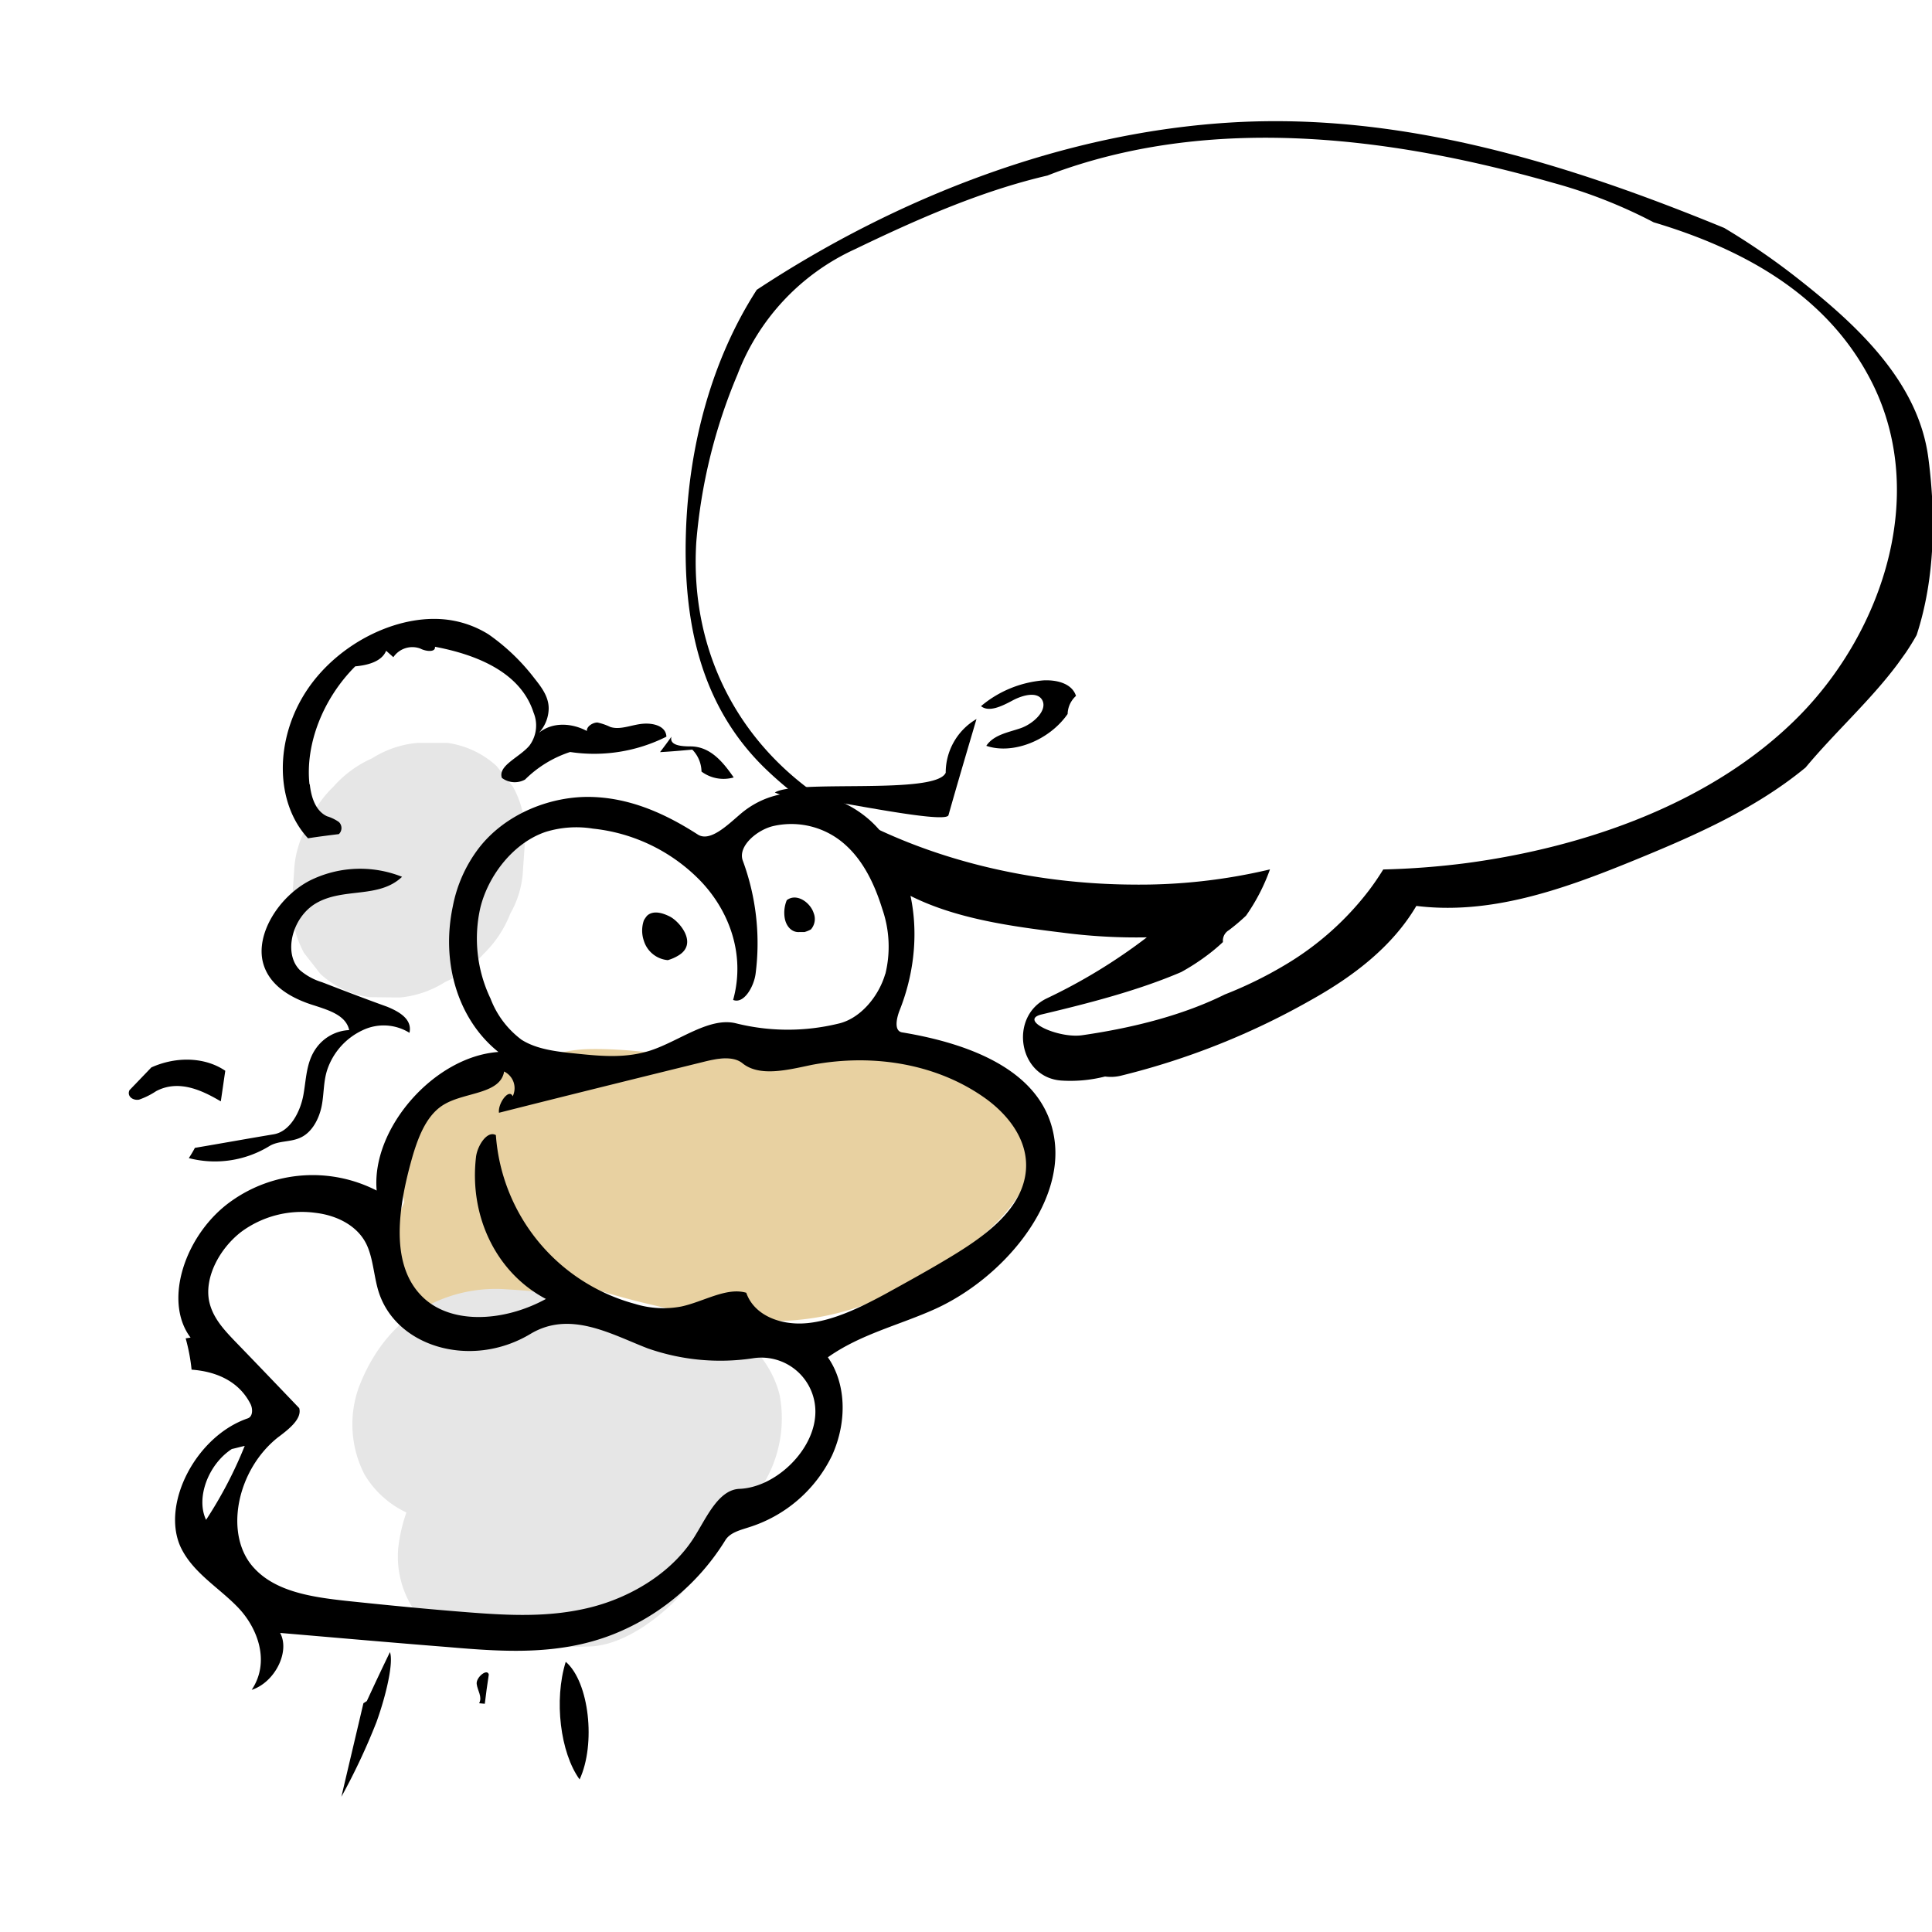
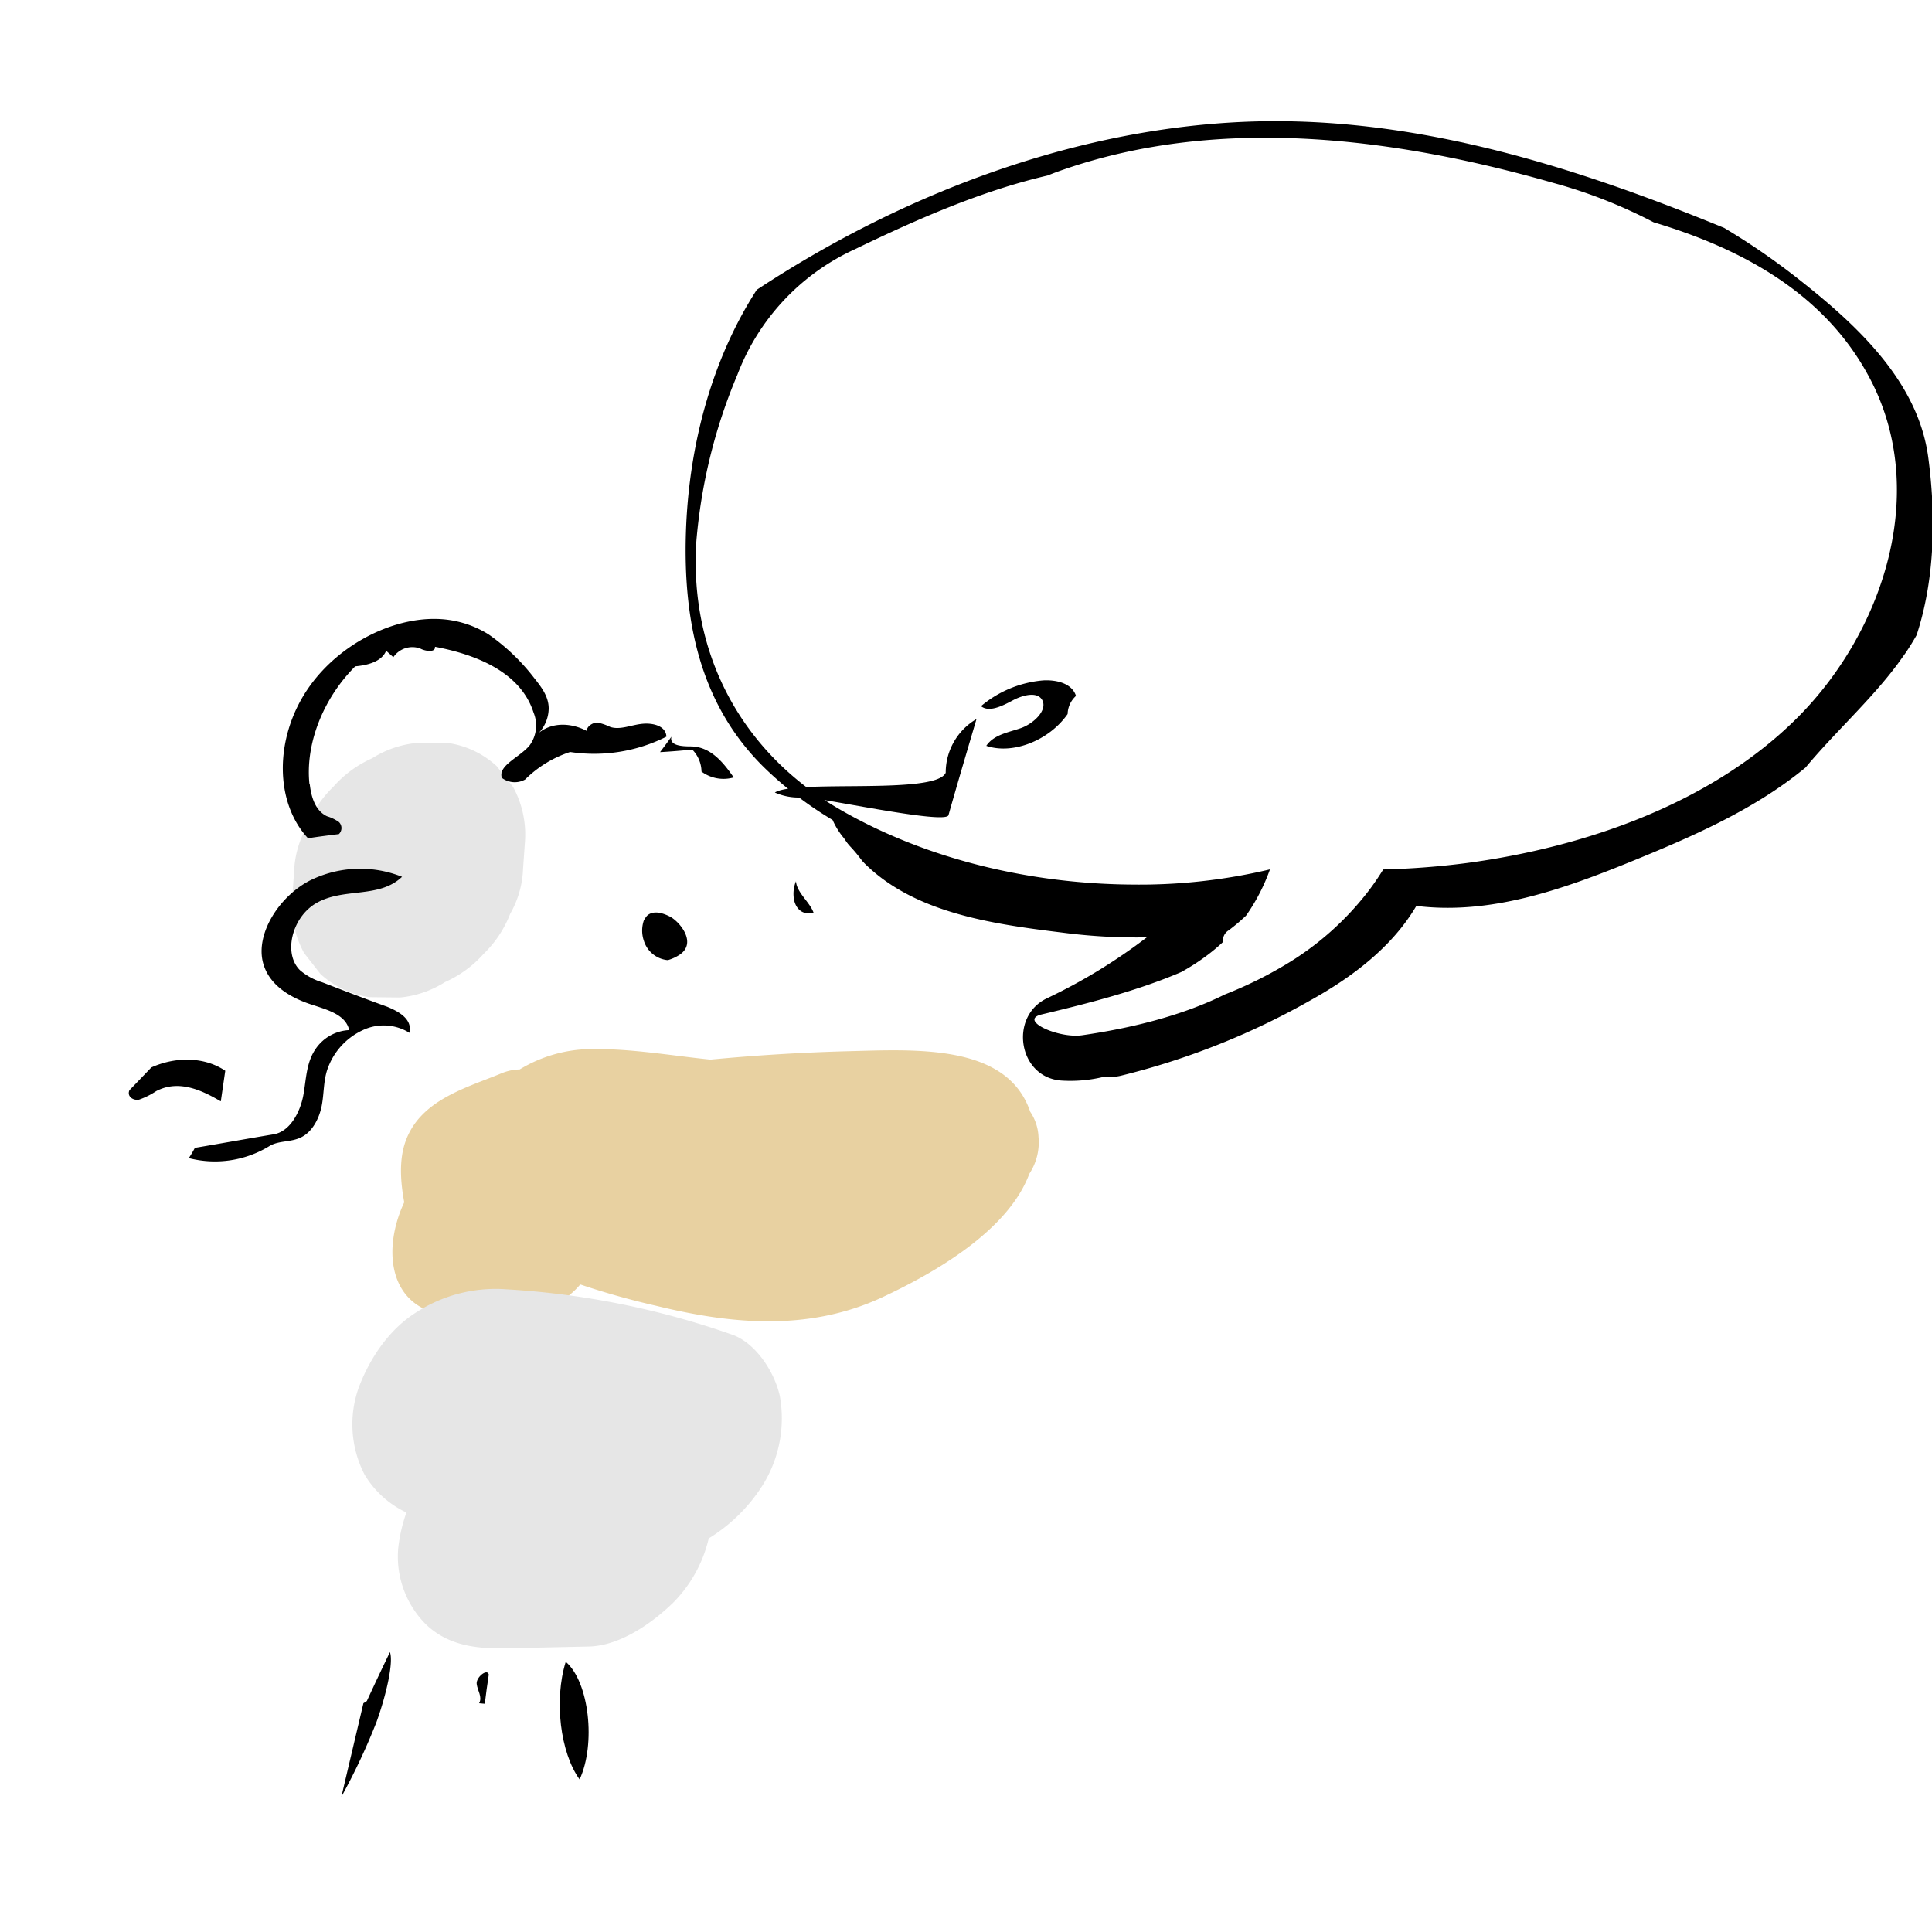
<svg xmlns="http://www.w3.org/2000/svg" id="f4aae143-75c3-4275-98ef-d6d35a5a1df7" data-name="Layer 1" viewBox="0 0 300 300">
  <defs>
    <style>.\35 7e177dc-493a-4753-909c-f210cb465e68{fill:#fff;}.\34 fc7ccc2-c987-4219-b38e-449adc20cec4{fill:#e8d1a1;}.\37 48ed487-b75d-466d-a532-24358160b6de{fill:#e6e6e6;}</style>
  </defs>
  <path d="M278.73,42.91a107.76,107.76,0,0,0-11-7.52C243.49,25.44,218,17.49,191.51,19c-26.17,1.5-52.07,11.54-74,26-7.1,11-10.58,24.44-11,37.69-.43,13.59,2.12,26.64,12.14,36.48a57.13,57.13,0,0,0,10.64,8.16,11.7,11.7,0,0,0,1.78,2.85c7.32,11.12,21.53,13.12,33.93,14.64a88.19,88.19,0,0,0,13.08.73,86.55,86.55,0,0,1-15.52,9.47c-5.92,2.81-4.46,12.33,2.28,12.77a21.75,21.75,0,0,0,6.75-.63,6.66,6.66,0,0,0,2.52-.14,115.35,115.35,0,0,0,29.5-11.76c6.48-3.62,12.58-8.24,16.32-14.59,11.39,1.41,22.46-2.46,33.14-6.8,9.57-3.9,19.3-8.09,27.3-14.69,4.57-5.49,10.05-10.38,14.3-16.08l1.27-1.77c.59-.88,1.15-1.78,1.67-2.71,2.87-8.74,3-18.6,1.82-27.52C297.85,59,287.9,50.07,278.73,42.91Zm5.64,35.79A188.12,188.12,0,0,1,279,101.29a7.1,7.1,0,0,0-.32,2.4,9.94,9.94,0,0,0-1.9.77,7.57,7.57,0,0,0-3.68,3.27c-6.88,6-15.2,9.67-23.64,13.14-8.74,3.6-18.89,8.27-28.58,6.53.19-.38.38-.75.56-1.13,2.49-5.29-4.17-11.09-9.16-8.43a11.31,11.31,0,0,0-6.19,8.54q-.37.59-.78,1.14a7,7,0,0,0-9-.6c-5.09,3.8-11.24,5.12-17.5,5.31a6.26,6.26,0,0,0-5.53-4.09q-6.21-.72-12.28-2a6.94,6.94,0,0,0-1.32-.59c-9.89-3.21-20.09-6.41-28.37-13-7.49-5.92-11-13.76-11.41-23.22-.75-16.91,3.79-36.24,17.76-47.08,7.76-6,17.7-8.34,27.22-9.81A188.4,188.4,0,0,1,199,30.27c21.29.62,42.83,5.29,61.27,16.31a102.76,102.76,0,0,1,13.85,9.88c3.83,3.26,8.06,7,10.42,11.47a18.14,18.14,0,0,1,1.85,6.62A7.91,7.91,0,0,0,284.37,78.7Z" />
  <path class="57e177dc-493a-4753-909c-f210cb465e68" d="M290,58.11c-7-12.76-19.76-19.57-33.22-23.59a77.62,77.62,0,0,0-15.51-6.1c-24.46-7-51.63-10.56-76.15-2.08-.83.28-1.66.6-2.48.92-10.42,2.42-20.56,6.94-29.87,11.43a35.14,35.14,0,0,0-18.26,19.48,84.39,84.39,0,0,0-6.39,26c-1.09,17.55,7.16,32.79,22.36,41.56,13.6,7.85,29.93,11.56,45.56,11.63A87.63,87.63,0,0,0,197.2,135a30,30,0,0,1-3.72,7.19,31.63,31.63,0,0,1-2.66,2.25,1.89,1.89,0,0,0-.92,1.84,27.65,27.65,0,0,1-2.55,2.13,34.18,34.18,0,0,1-3.93,2.53c-6.69,2.87-14.35,4.84-21.67,6.58-3.69.88,2.58,3.77,6.29,3.23,8.25-1.19,15.89-3.22,22.15-6.33a63,63,0,0,0,9.16-4.47,45.82,45.82,0,0,0,13.22-11.69c.76-1,1.51-2.1,2.22-3.25a123.3,123.3,0,0,0,13-1c18.38-2.47,38.12-9.29,51.45-22.71S299.84,75.85,290,58.11Z" />
  <path class="57e177dc-493a-4753-909c-f210cb465e68" d="M40.17,216.43a3.76,3.76,0,0,0-.33-.37c-.85-.81-1.73-1.58-2.62-2.34-3.75-3.19-6.88-7.17-6.46-12.87.55-7.57,7-13.94,14-17.1,3.55-1.61,7.26-2.2,10.84-3.66.44-.18.87-.37,1.3-.57-.28.11,1.38-.8,1.47-.86.5-.32,1-.66,1.49-1,0,0,1.64-1.33,1.31-1a23.66,23.66,0,0,0,7.91-13c0-.13,0-.21.07-.27s0-.28,0-.47,0-.25,0-.37a36.23,36.23,0,0,1-7.71-1.05,47.16,47.16,0,0,1-19.12-8.83c-2.48-1.91-2.48-5.89-.81-9.14a13.86,13.86,0,0,0,4.09-1.73c5.28-3.3,7.06-10.24,4.75-14.67-.88-1.7-1.69-3.43-2.46-5.19-.32-.75-.64-1.49-.94-2.25-.19-.47-.38-.93-.56-1.41l-.06-.17c-.43-1.22-.84-2.46-1.23-3.7a6.88,6.88,0,0,1,4.28,2.8,14.77,14.77,0,0,1,.53-2.83c2.92-10,14.16-15.1,22.88-13.43A20.48,20.48,0,0,1,88.73,115.7a26.93,26.93,0,0,1,14.61,2.17,17,17,0,0,1,7.34,7.08,13.46,13.46,0,0,1,5.72,1.76,16.64,16.64,0,0,1,16,5.14c5.81,6.46,7.61,16.49,3.26,25.89.86.37,1.71.79,2.54,1.25,1,.1,2,.22,2.92.37,5.69.92,11.41,3.1,15.06,7.21,9,10.15,2.58,25.84-9.72,34.77a72.42,72.42,0,0,1-8.19,4.77c-3.06,1.66-5.72,3.22-7.51,5.2-.39.44-1,1.38-.62.8-.08.21-.16.43-.23.65,0,.06,0,.14,0,.23a26.42,26.42,0,0,0,0,2.67,17.37,17.37,0,0,1-4.16,11.58,25.72,25.72,0,0,1-8.34,5.95c-1.17.58-2.39,1.07-3.54,1.69a22.07,22.07,0,0,0-1.82,1.32,10.3,10.3,0,0,0-2,2.48s-.41.69-.5.82c-.4.81-.74,1.76-1.21,2.56a15.11,15.11,0,0,1-11.38,7.59c-6.88.72-13.87.31-20.67.45-7.2.15-14.41.32-21.61.45-5.56.11-11.42,0-15.92-2.72-5.34-3.25-7.58-9.23-5.68-16.16a32.23,32.23,0,0,1,3.49-7.56c.55-.93,1.14-1.86,1.71-2.79.36-.58.72-1.15,1.06-1.74.09-.15.53-1,.76-1.41s.32-.82.4-1c-.14-.14-.17-.32-.1-.3a.37.37,0,0,1,0-.13Z" />
  <path class="4fc7ccc2-c987-4219-b38e-449adc20cec4" d="M62.5,187.29l.27-.6c-.58-3.15-.84-6.57.22-9.51,2.31-6.39,9.39-8.25,14.86-10.51a7.81,7.81,0,0,1,2.85-.61,21.72,21.72,0,0,1,10.8-3.16c6.38-.12,12.6,1,18.78,1.63h.07q10.53-1,21-1.29c10.51-.25,25-1.32,28.62,9.39a7.54,7.54,0,0,1,1.29,3.93,8.88,8.88,0,0,1-1.43,5.71c-3.27,8.8-14.58,15.31-22.76,19.14-11.92,5.58-24.32,4-35.2,1.35a121,121,0,0,1-11.77-3.31,11.59,11.59,0,0,1-6.59,3.94c-5.56,1.16-12.71,2.13-17.49-.07C60.29,200.69,59.84,193.46,62.5,187.29Z" />
  <path class="748ed487-b75d-466d-a532-24358160b6de" d="M55.73,215.39c1.71-4.49,4.69-9,9-11.67a22.72,22.72,0,0,1,14-3.51,127.93,127.93,0,0,1,34.86,7c3.74,1.25,6.71,5.87,7.51,9.61a19.6,19.6,0,0,1-2.77,13.95,26.06,26.06,0,0,1-8.28,8.11,20.94,20.94,0,0,1-5.54,10c-3.51,3.41-8.45,6.69-13.07,6.79l-12.89.28c-4.85.1-9-.53-12.33-3.64a14.88,14.88,0,0,1-4.38-11.94,24.38,24.38,0,0,1,1.27-5.51,15,15,0,0,1-6.5-5.89A17,17,0,0,1,55.73,215.39Z" />
  <path class="748ed487-b75d-466d-a532-24358160b6de" d="M47.66,128.34a17.19,17.19,0,0,1,4.12-6.19,17.4,17.4,0,0,1,6-4.4,15.73,15.73,0,0,1,7-2.39l4.73,0a14.17,14.17,0,0,1,7.61,3.6c.85,1.08,1.7,2.17,2.56,3.25a15.45,15.45,0,0,1,1.82,8.69l-.28,4a15.14,15.14,0,0,1-2,7,17.33,17.33,0,0,1-4.11,6.2,17.54,17.54,0,0,1-6,4.39,15.82,15.82,0,0,1-7,2.4l-4.73-.05a14.23,14.23,0,0,1-7.61-3.59l-2.55-3.26a15.44,15.44,0,0,1-1.83-8.68l.28-4A15.25,15.25,0,0,1,47.66,128.34Z" />
  <g id="a1e5f68f-a85f-45af-abad-d0f287a067f8" data-name="pdf24_17">
    <path d="M75.28,264.56c.17-1.49.39-3,.62-4.54-.23-1-2,.42-1.88,1.46s.92,2,.38,3" />
    <path d="M56.43,264.48c-1.12,4.77-2.3,9.75-3.42,14.52a98.52,98.52,0,0,0,5.45-11.6c1.54-4.27,2.66-9.26,2.09-10.86-1.26,2.6-2.39,5-3.59,7.6" />
    <path d="M87.84,258.07C86,264,87,272.16,90,276.31c2.55-5.49,1.49-15.1-2.12-18.24" />
-     <path d="M126.35,141.79a2.47,2.47,0,0,1-.43,2.53,5,5,0,0,1-1,.41c-.27,0-.56,0-.81,0-1.13.08-2.06-.86-2.27-2.24a5.11,5.11,0,0,1,.33-2.71C123.7,138.61,125.83,140.14,126.35,141.79Z" />
+     <path d="M126.35,141.79c-.27,0-.56,0-.81,0-1.13.08-2.06-.86-2.27-2.24a5.11,5.11,0,0,1,.33-2.71C123.7,138.61,125.83,140.14,126.35,141.79Z" />
    <path d="M107.5,116.4a5,5,0,0,1,1.43,3.41,5.73,5.73,0,0,0,5,.91c-1.62-2.33-3.58-4.79-6.67-4.82-1.36,0-3.37-.11-3-1.51-.59.84-1.18,1.62-1.77,2.4,1.67-.09,3.34-.24,5-.39" />
    <path d="M34.29,171c.23-1.55.46-3.17.69-4.73-3.06-2.09-7.5-2.31-11.48-.52l-3.4,3.54c-.42.94.54,1.64,1.5,1.46a11.89,11.89,0,0,0,2.65-1.32c3.51-1.85,7.13-.12,10,1.57" />
    <path d="M104.05,142.34c1.52.8,4.32,4.17,1.34,6a6.67,6.67,0,0,1-1.69.75,4.28,4.28,0,0,1-3.72-3,4.88,4.88,0,0,1,0-3.18,4.82,4.82,0,0,1,.48-.7,2.11,2.11,0,0,1,.23-.19C101.74,141.32,103.19,141.9,104.05,142.34Z" />
    <path d="M151.63,111.65a9.65,9.65,0,0,0-4.78,8.34c-1.55,3.49-23.27,1-26.53,3.07a9.06,9.06,0,0,0,4.29.76c1.58-.26,22.23,4.31,22.67,2.76,1.41-5,2.88-9.94,4.35-14.93" />
    <path d="M165.78,110.88a3.91,3.91,0,0,1,1.3-2.82c-.61-1.91-2.92-2.52-5.08-2.41a17.24,17.24,0,0,0-9.67,4c1.24,1,3.26,0,4.9-.88s3.92-1.44,4.64,0c.77,1.59-1.44,3.62-3.35,4.29s-4.19,1-5.37,2.75c4.1,1.4,9.76-.82,12.63-4.94" />
    <path d="M63.59,160.33c.44-2.11-1.67-3.26-3.46-4-3.42-1.23-6.77-2.52-10.12-3.81a9.47,9.47,0,0,1-3.43-1.87c-2.61-2.56-1.27-8.14,2.44-10.36,4.28-2.54,9.79-.69,13.41-4.14a17.54,17.54,0,0,0-14.35.6c-4.74,2.47-8.41,8.23-7.24,12.73.94,3.59,4.42,5.57,8,6.66,2.21.73,4.88,1.51,5.38,3.81a6.69,6.69,0,0,0-5.13,2.81c-1.58,2.2-1.53,4.9-2,7.37s-2,5.55-4.57,6c-4.09.68-8.17,1.42-12.26,2.11a18,18,0,0,1-.94,1.59,16.19,16.19,0,0,0,12.6-1.92c1.48-.83,3.24-.52,4.84-1.31,1.78-.86,2.82-3,3.19-4.86s.26-3.8.87-5.64A10.45,10.45,0,0,1,56.25,160a7.57,7.57,0,0,1,7.34.38" />
    <path d="M48.06,121.83c-.69-6.21,2.06-13.32,7.1-18.36,1.8-.16,4.09-.68,4.8-2.42l1.12,1a3.56,3.56,0,0,1,4.19-1.34c.8.43,2.39.64,2.27-.28,6.56,1.24,13.32,4,15.31,10.22a5.22,5.22,0,0,1-.65,5.14c-1.56,1.84-4.91,3.08-4.27,5a3.31,3.31,0,0,0,3.6.26,17.71,17.71,0,0,1,7-4.28,25,25,0,0,0,14.95-2.38c-.07-1.64-2-2.16-3.72-2s-3.46,1-5,.49a8.72,8.72,0,0,0-2-.69c-.71,0-1.7.62-1.63,1.32-2.12-1.15-5.18-1.54-7.44.27a5.66,5.66,0,0,0,1.51-3.77c0-1.94-1.24-3.44-2.33-4.83a32.12,32.12,0,0,0-7-6.67,15.76,15.76,0,0,0-5.72-2.18C62.41,95,52.7,99.6,47.66,107.17s-5,17.44.17,23c1.62-.26,3.18-.45,4.79-.65a1.3,1.3,0,0,0,0-1.88,6.41,6.41,0,0,0-1.84-.89c-1.78-.83-2.46-2.93-2.68-5" />
-     <path d="M28,240.12c1.86,4.07,6,6.38,9,9.53s5,8.39,2.08,12.75c3.58-1.15,6-5.92,4.42-8.84,8.67.74,17.28,1.5,26,2.19,8.44.72,17.24,1.39,25.78-2a36.13,36.13,0,0,0,17.34-14.57c.74-1.21,2.31-1.58,3.59-2a21.45,21.45,0,0,0,13-11.2c2.39-5.3,2.15-11.21-.66-15.22,5.13-3.63,11.15-5,16.74-7.54,10.42-4.77,19.88-16.06,18.45-26.24-1.45-10.65-13.08-14.92-23.64-16.67-1.29-.19-.92-2.12-.41-3.42,3.89-9.78,2.79-20.47-2.76-27.55-4.8-6.11-15-9-22.06-2.85-2,1.72-4.64,4.28-6.51,3.1-4.83-3.11-10.29-5.67-16.51-5.84s-13.36,2.54-17.54,8a21.6,21.6,0,0,0-4,9c-1.86,8.82.84,17.6,7.08,22.6-10,.71-19.77,11.92-18.9,21.52a21.78,21.78,0,0,0-22.55,1.62c-7.11,5-10.7,15.45-6.35,21.21l-.76.12a29,29,0,0,1,.92,4.86c4,.29,7.42,1.91,9.15,5.34.36.72.4,1.95-.45,2.23C30.47,223,25.05,233.43,28,240.12Zm109.46-88.89c-1,3.47-3.88,7-7.37,7.74a33.17,33.17,0,0,1-15.73-.05c-4.14-1.08-8.79,2.68-13.29,4.18-3.77,1.23-7.49.92-11.14.55-3.13-.32-6.43-.61-8.93-2.19a14.29,14.29,0,0,1-4.83-6.4,21.57,21.57,0,0,1-1.57-14.16c1.24-5,5.16-10.06,10.15-11.73a16.16,16.16,0,0,1,7.33-.5,27.2,27.2,0,0,1,16.48,7.9c4.55,4.61,7.27,11.51,5.28,18.7,1.68.68,3.24-2.1,3.49-4.08a37,37,0,0,0-2-17.58c-.79-2.25,2.3-4.81,4.83-5.36a12.52,12.52,0,0,1,11.18,3c2.79,2.53,4.5,6.15,5.66,9.89A17.83,17.83,0,0,1,137.48,151.23Zm-12.17,54.23c-4,.38-8.17-1.16-9.41-4.72-3.08-.91-6.69,1.42-10.12,2.14a14.91,14.91,0,0,1-7.15-.41A29.3,29.3,0,0,1,77,176.26c-1.37-.77-2.91,1.71-3.09,3.44-1.07,9.31,3.25,18,10.86,22-6.66,3.65-15.12,4.05-19.48-.65-4.81-5.11-3.41-14-1.14-21.8.92-3,2.22-6.34,5-7.86,3.27-1.82,8.53-1.53,9.13-5a2.86,2.86,0,0,1,1.33,3.84c-.56-1.29-2.33,1.11-2.13,2.56,10.51-2.66,21.08-5.27,31.59-7.86,2.24-.57,4.77-1.06,6.28.22,2.64,2.08,6.94,1,10.67.21,9.92-1.88,19.82,0,27.11,5.28,4,2.92,7.42,7.62,5.79,13.11-1.47,4.95-6.53,8.52-11.18,11.34-3.41,2.07-6.93,4-10.45,5.94C133.43,203.1,129.37,205.07,125.31,205.46Zm-82,17.64c1.57-1.19,3.64-2.8,3.17-4.45-3.32-3.47-6.64-6.94-10-10.41-1.71-1.79-3.48-3.68-4-6.27-.7-3.68,1.63-8.09,5-10.69A15.85,15.85,0,0,1,49,188.33c3.36.4,6.46,2,7.86,4.79,1,2,1.16,4.62,1.77,6.9,2.4,9.06,14.43,12.69,23.72,7.12,6.14-3.7,12.46,0,18.19,2.22a34.06,34.06,0,0,0,16.39,1.55,8.39,8.39,0,0,1,9.63,9.23c-.57,5.48-6.34,10.85-11.76,11.05-3.1.14-4.92,4.08-6.66,6.94-3.44,5.9-10,9.83-16.35,11.44s-12.68,1.28-18.82.81c-6.43-.5-12.8-1.12-19.22-1.8-5.3-.58-10.94-1.41-14.31-5.11C34.73,238.4,36.69,228.22,43.28,223.1ZM36,225c.66-.14,1.33-.34,2-.48A65.58,65.58,0,0,1,32,236C30.39,232.65,32.3,227.41,36,225Z" />
  </g>
</svg>